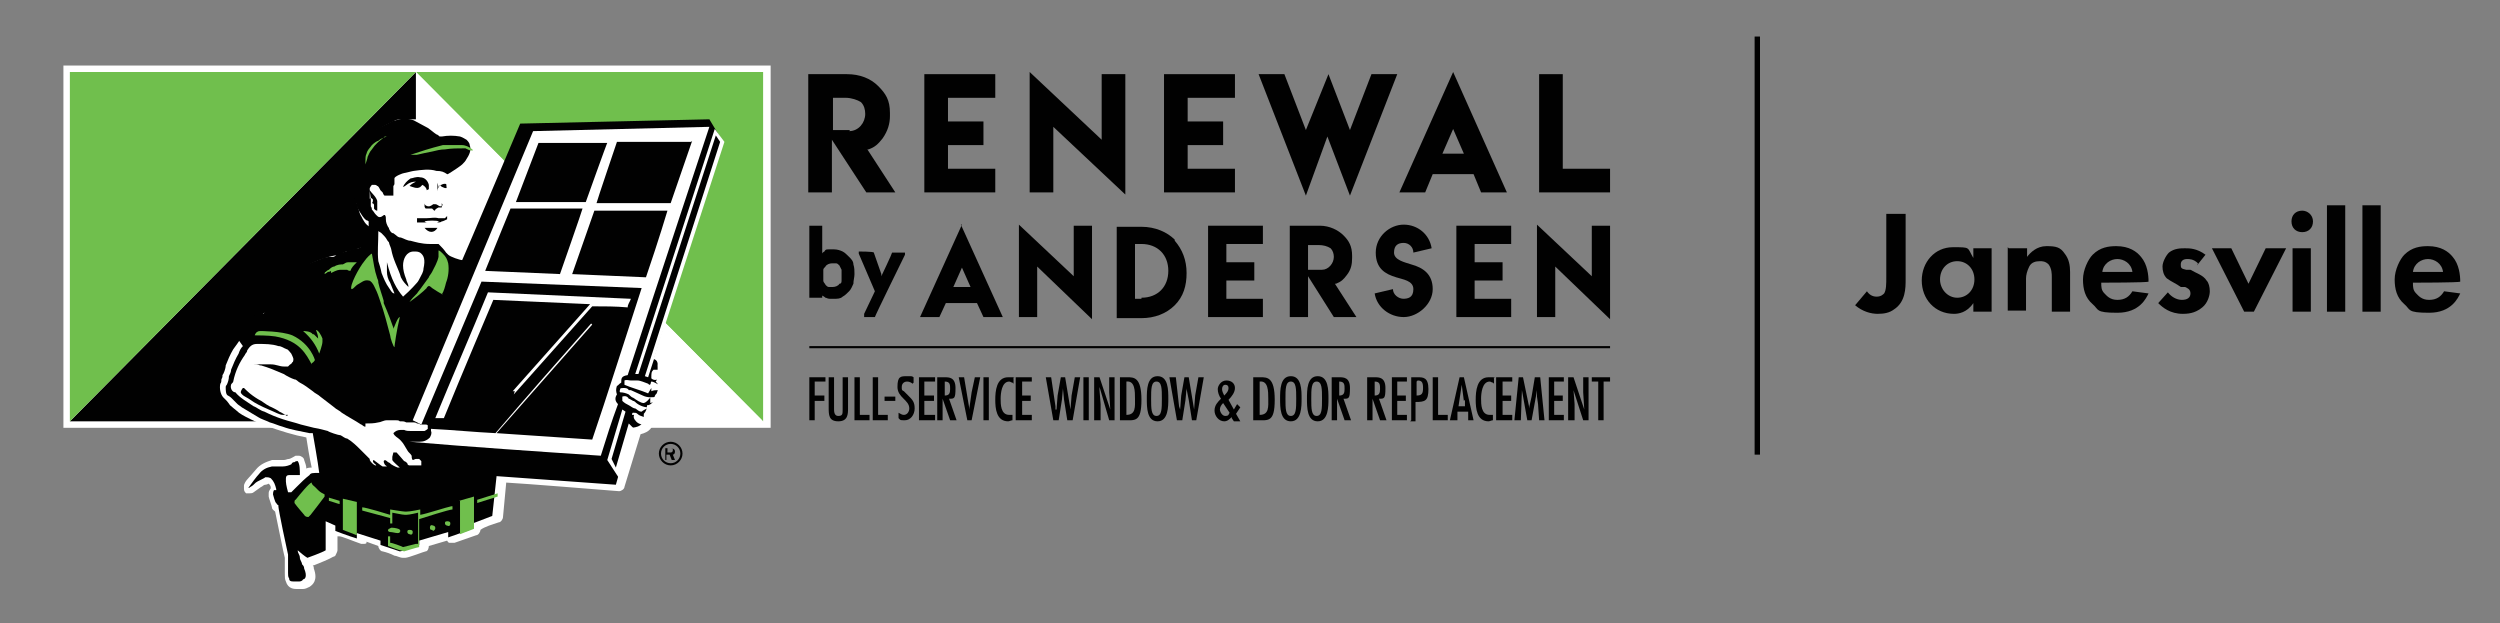
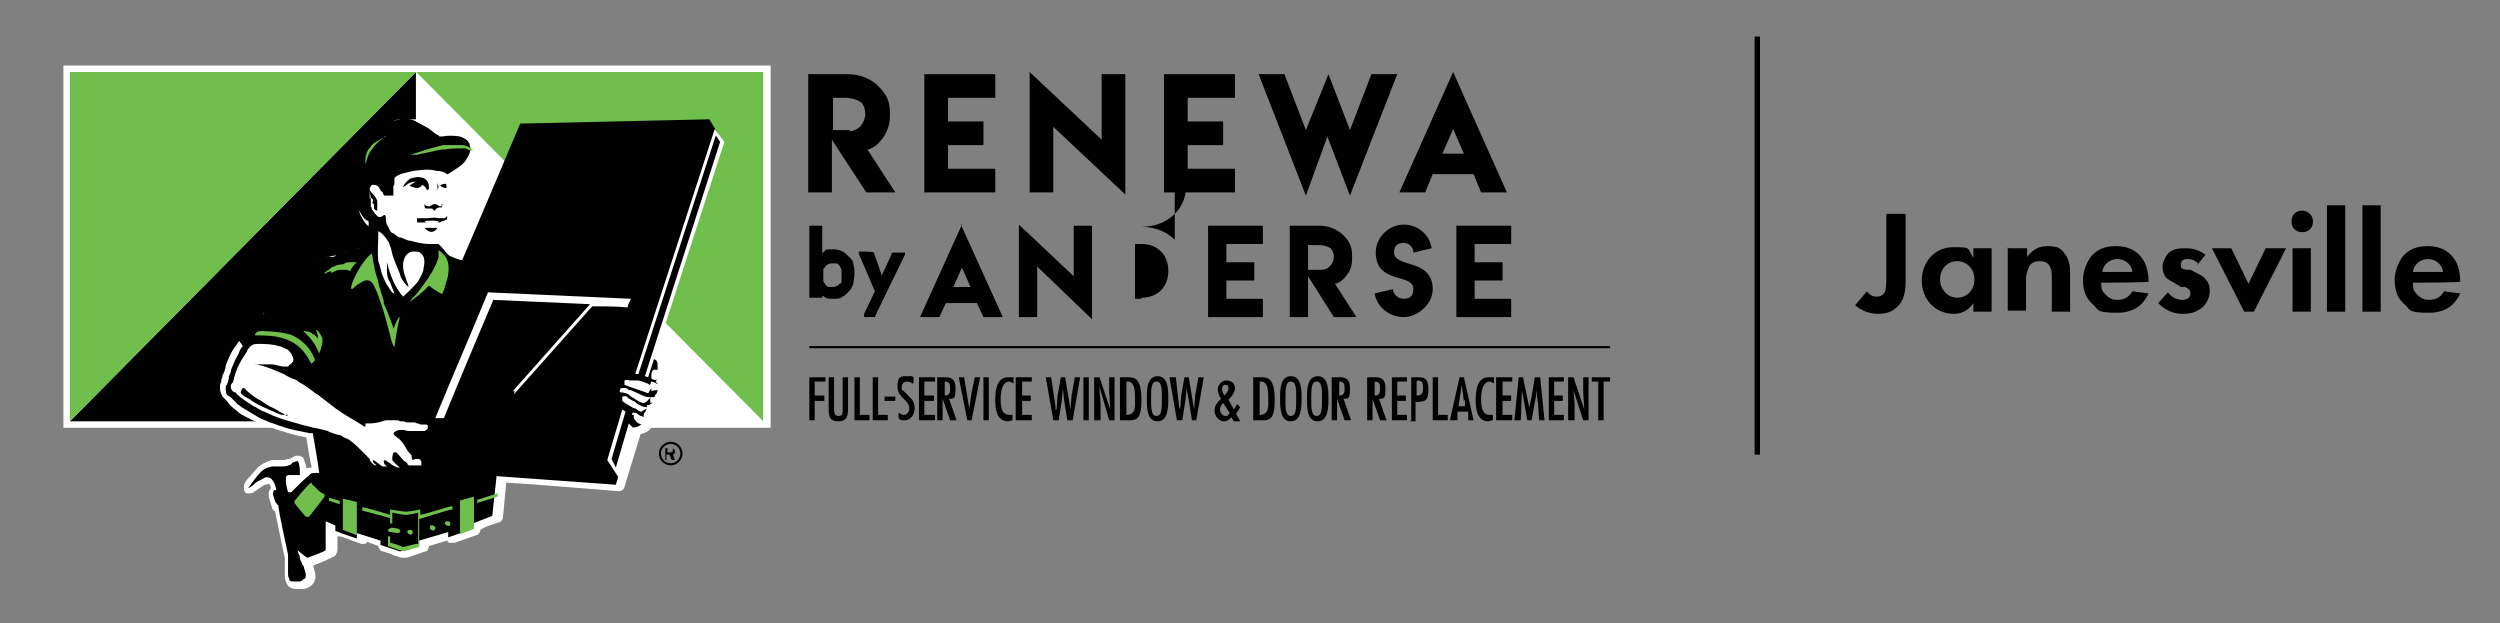
<svg xmlns="http://www.w3.org/2000/svg" id="Layer_1" viewBox="0 0 232.6 58">
  <rect x="0" y="0" width="232.6" height="58" fill="#808080" stroke="none" />
  <defs>
    <style>      .st0, .st1 {        fill: #fff;      }      .st1, .st2, .st3 {        fill-rule: evenodd;      }      .st4, .st5 {        fill: none;      }      .st5 {        stroke: #010101;        stroke-miterlimit: 10;        stroke-width: .5px;      }      .st2, .st6 {        fill: #010101;      }      .st3, .st7 {        fill: #70bf4d;      }      .st8 {        clip-path: url(#clippath);      }    </style>
    <clipPath id="clippath">
      <rect class="st4" x="5.9" width="155" height="55.3" />
    </clipPath>
  </defs>
  <line class="st5" x1="163.5" y1="3.4" x2="163.5" y2="42.3" />
  <rect class="st6" x="75.3" y="32.2" width="74.5" height=".2" />
  <polygon class="st6" points="86 6.9 86 17.9 92.6 17.9 92.6 15.7 88.2 15.7 88.2 13.5 91.5 13.5 91.5 11.3 88.2 11.3 88.2 9.1 92.6 9.1 92.6 6.9 86 6.9" />
  <polygon class="st6" points="95.8 6.7 95.8 17.9 98 17.9 98 11.8 104.7 18.1 104.7 6.9 102.5 6.9 102.5 13 95.8 6.7" />
  <polygon class="st6" points="108.3 6.9 108.3 17.9 114.9 17.9 114.9 15.7 110.5 15.7 110.5 13.5 113.8 13.5 113.8 11.3 110.5 11.3 110.5 9.1 114.9 9.1 114.9 6.9 108.3 6.9" />
  <polygon class="st6" points="117.1 6.9 121.5 18.2 123.5 12.7 125.6 18.2 130 6.9 127.6 6.9 125.6 12.1 123.6 6.9 121.5 12.1 119.5 6.9 117.1 6.9" />
  <path class="st6" d="M135.2,6.7l-5,11.2h2.4l.7-1.7h3.8l.7,1.7h2.4l-5-11.2ZM134.2,14.3l1-2.3,1,2.3h-2Z" />
  <g class="st8">
    <path class="st6" d="M80.8,13.9c.6-.2.9-.5,1.3-1,.5-.7.7-1.4.7-2.1v-.3c0-1.2-.4-1.8-1.1-2.5-.7-.7-1.7-1.1-2.9-1.1h-3.6v11h2.2v-4.9l3.2,4.9h2.7l-2.6-4ZM79.1,12.1h-.7s-.9,0-.9,0v-3h1.2c.5,0,1.1.2,1.4.4.3.3.4.7.4,1.1,0,.8-.6,1.6-1.5,1.6" />
-     <polygon class="st6" points="143.2 6.9 143.2 17.9 149.8 17.9 149.8 15.7 145.4 15.7 145.4 6.9 143.2 6.9" />
    <path class="st6" d="M81.4,29.5h0c0-.1,2.8-5.8,2.8-5.8v-.2c.1,0-1.2,0-1.2,0h0c0,.1-1,2.2-1,2.2h0s0,0,0,0h0c0,.1,0,0,0,0,0,0,0-.1,0-.2h0s-.7-2-.7-2h0c0-.1-1.4-.1-1.4-.1v.2c0,0,1.5,3.5,1.5,3.5l-1,2.1v.3c-.1,0,1.1,0,1.1,0Z" />
    <path class="st6" d="M76.6,25.1c0-.1.1-.2.2-.3.1-.2.4-.3.6-.3s.3,0,.4,0c.1,0,.2.1.3.2,0,0,.1.2.2.4,0,.1,0,.3,0,.5s0,.4,0,.5c0,.1,0,.3-.2.3-.1.2-.4.3-.6.3s-.3,0-.4,0c-.1,0-.2-.1-.3-.2h0c0-.1-.2-.2-.2-.4,0-.1,0-.3,0-.5s0-.4,0-.5M76.5,21h-1.2v6.7h1.2v-.2c0,0,.2.1.3.2.1,0,.2.1.4.1.1,0,.3,0,.4,0,.3,0,.6,0,.8-.2.2-.1.4-.3.6-.5.2-.2.3-.5.4-.7,0-.3.1-.6.1-.9s0-.6-.1-.9c0-.3-.2-.5-.4-.7-.2-.2-.4-.4-.6-.5h0c-.2-.1-.5-.2-.8-.2s-.3,0-.5,0c-.2,0-.3,0-.4.2,0,0-.2.1-.2.2v-2.7Z" />
-     <path class="st6" d="M109.3,22.3c-.7-.7-1.8-1.2-3.1-1.2h0s-2.3,0-2.3,0v8.5h2.3c1.2,0,2.3-.4,3.1-1.2.8-.8,1.1-1.8,1.1-3s-.4-2.2-1.1-3M106.2,27.8h-.6v-5.1h.6c1.5,0,2.5,1,2.5,2.5s-1,2.5-2.5,2.5" />
+     <path class="st6" d="M109.3,22.3c-.7-.7-1.8-1.2-3.1-1.2h0s-2.3,0-2.3,0h2.3c1.2,0,2.3-.4,3.1-1.2.8-.8,1.1-1.8,1.1-3s-.4-2.2-1.1-3M106.2,27.8h-.6v-5.1h.6c1.5,0,2.5,1,2.5,2.5s-1,2.5-2.5,2.5" />
    <polygon class="st6" points="112.4 21 112.4 29.5 117.5 29.5 117.5 27.8 114.1 27.8 114.1 26.1 116.7 26.1 116.7 24.4 114.1 24.4 114.1 22.7 117.5 22.7 117.5 21 112.4 21" />
    <path class="st6" d="M130.6,27.8c-.5,0-1-.4-1-.9l-1.7.4c.2,1.3,1.4,2.2,2.7,2.2s2.7-1.2,2.7-2.6-.9-2-2-2.3c-.6-.2-1.6-.4-1.6-1.1s.4-.9.9-.9.9.4.9.9l1.7-.4c-.2-1.3-1.3-2.2-2.6-2.2s-2.6,1.1-2.6,2.6.9,2,1.9,2.3c.6.2,1.6.3,1.6,1.1s-.5.9-1,.9h0Z" />
    <polygon class="st6" points="135.5 21 135.5 29.5 140.6 29.5 140.6 27.8 137.2 27.8 137.2 26.1 139.8 26.1 139.8 24.4 137.2 24.4 137.2 22.7 140.6 22.7 140.6 21 135.5 21" />
-     <polygon class="st6" points="143 20.9 143 29.5 144.7 29.5 144.7 24.8 149.8 29.7 149.8 21 148.1 21 148.1 25.7 143 20.9" />
    <path class="st6" d="M89.5,20.9l-3.9,8.6h1.8l.6-1.3h2.9l.6,1.3h1.8l-3.9-8.6ZM88.7,26.7l.8-1.8.8,1.8h-1.6Z" />
    <path class="st6" d="M124.3,26.4c.5-.2.7-.4,1-.8.4-.5.5-1,.5-1.6v-.2c0-.9-.3-1.4-.8-1.9-.5-.5-1.3-.9-2.2-.9h-2.8v8.5s1.7,0,1.7,0v-3.8l2.4,3.8h2.1l-2-3.1ZM123,25.1h-.6s-.7,0-.7,0v-2.3h1c.4,0,.8.1,1.1.3.2.2.3.5.3.8,0,.6-.5,1.2-1.1,1.2" />
    <polygon class="st6" points="94.8 20.9 94.8 29.5 96.5 29.5 96.5 24.8 101.6 29.7 101.6 21 99.9 21 99.9 25.7 94.8 20.9" />
    <rect class="st0" x="5.9" y="6.1" width="65.8" height="33.7" />
    <polygon class="st6" points="38.7 39.2 38.7 6.7 6.5 39.2 38.7 39.2" />
    <polygon class="st7" points="6.5 6.7 6.5 39.2 38.7 6.7 6.5 6.7" />
    <polygon class="st7" points="71 39.2 71 6.7 38.7 6.7 71 39.2" />
    <path class="st0" d="M71,39.2L38.7,6.7v4.4c0,0-.2,0-.2,0-.5,0-1,0-1.3,0-.2,0-.5.1-.8.3-.6.3-1.1.5-1.7.9-.3.2-.8.7-.8.7-.2.2-.4.4-.5.6-.4.5-.4,1.4-.5,2.2,0,.2,0,.4,0,.6,0,.1,0,.7,0,.8,0,.1.1.3.1.3,0,0,0,.1,0,.1,0,.7.2,1.4.4,2,0,0,.1.4.2.5.2.4.4.8.8,1,0,0,0,0,0,0,0,0,0,1.2,0,1.3,0,.2-.4.5-.7.6,0,0-1.2.4-1.4.4-.2,0-.5.2-.7.3,0,0-.7.1-1,.2-1,.3-1.8.6-2.3,1.1-.4.3-.8.7-1.1,1.2-.1.2-.3.5-.5.8-.2.4-.5.9-.6,1-.2.1-.3.3-.5.4,0,0-.6.5-.7.6,0,0-.2.1-.2.1,0,0-.2,0-.2.1-.8.3-1.4.8-1.8,1.5,0,.2-.2.4-.3.6,0,.1,0,.2,0,.2h0c-.2.3-.4.6-.7,1-.3.5-.5,1-.7,1.5,0,.3-.2.8-.3.9,0,.2,0,.2-.1.4,0,.1,0,.3-.1.4-.1.4,0,1,.3,1.3.1.1.3.3.3.3.1.1.3.4.3.4.1.1.6.5.6.5.3.3.7.5,1.3.8,0,0,.8.4,1.4.6,1.4.5,2.7.9,3.8,1.1.1.7.3,1.9.5,2.8-.4,0-.5.1-.5.1,0-.3-.1-.5-.2-.8,0-.2-.3-.4-.5-.4-.2,0-.3,0-.3,0,0,0-.5.3-.6.3-.2,0-.3.1-.5.1,0,0-.9,0-1.1,0-.6.2-1.1.4-1.5.9,0,0-.6.7-.7.8-.2.2-.4.5-.4.7,0,.1,0,.3,0,.3,0,.2.1.3.2.4,0,0,.2,0,.3,0,.1,0,.3,0,.4-.1,0,0,.7-.5.7-.5.1,0,.2-.2.4-.2.1,0,.3-.1.3-.1.1.1.2.2.2.4,0,.1-.2.2-.2.5,0,.1,0,.2,0,.3,0,.1.3.9.3,1,0,.2.2.3.3.4.2.9.8,4,.9,4.3,0,.1,0,.5,0,.6,0,0,0,.2,0,.2,0,0,0,.5,0,.7,0,.3,0,.5.1.7.2.7.8.7,1,.7.1,0,.3,0,.6,0,.2,0,.4-.1.6-.2.3-.2.8-.6.4-1.7,0-.1,0-.2-.1-.3,0,0,0,0,0,0,0,0,.1,0,.1,0,.5-.2,1.5-.6,1.8-.8,0,0,.1,0,.2-.1.1-.2.2-.4.2-.5,0-.2,0-.5,0-.7,0-.2,0-.6,0-.6,0,0,.2,0,.2,0,.2,0,1.4.5,2,.7,0,0,0,0,.1,0,0,0,.1,0,.2,0,0,0,.2,0,.2-.1s0,0,0-.1l1.1.4h0c0,.2.2.5.4.5.4.1.7.2,1.1.4.2,0,.5.2.8.2,0,0,.1,0,.2,0s0,0,0,0c.3,0,1.8-.6,1.9-.6.2,0,.3-.3.3-.5l1.7-.5c0,0,.1.2.2.2,0,0,.2,0,.3,0s.1,0,.2,0l2-.7c.2,0,.4-.3.4-.5h0c.4-.3,1.1-.5,1.7-.7.2,0,.4-.3.4-.5l.3-3.2c1.8.1,8,.6,10.5.8,0,0,0,0,0,0,.2,0,.5-.2.5-.4l1.5-4.9c.8-.2,1.2-.6,1.2-1.4h0s9.9,0,9.9,0Z" />
    <path class="st2" d="M22.6,32.2c-.2.2-.3.4-.4.7-.3.5-.5,1-.7,1.5,0,.2-.1.4-.2.6,0,.3-.1.6-.2.8,0,0-.1.1-.1.2,0,.3,0,.7.2.8,0,0,.2.1.3.2.2.2.4.4.6.6.1.1.3.2.4.3.5.3,1,.6,1.5.9.3.2.7.3,1.1.5.4.1.8.3,1.2.4.8.3,1.6.4,2.5.6.1,0,.2,0,.3,0,0,0,.5,2.8.6,3.7-.6,0-.8,0-.9.2-.4.3-.8.7-1.2,1.1-.2.2-.5.5-.5.5-.1,0-.2,0-.3,0,0,0-.2-.7-.2-1,0,0,0-.2,0-.3,0-.2.1-.3.3-.3.1,0,.2,0,.3,0,.1,0,.3,0,.4,0,0,0,.2,0,.3,0,0-.5,0-1-.2-1.3,0,0,0,0,0,0-.1,0-.2,0-.3.1-.1,0-.2,0-.3.2-.2.1-.5.2-.8.2-.1,0-.3,0-.4,0-.2,0-.4,0-.6,0-.5.1-.9.3-1.2.7-.2.2-.8,1-1,1.3,0,0,0,0,0,0,0,0,0,0,0,0,0,0,.1,0,.2-.1.2-.1.3-.2.5-.4.1-.1.8-.4.9-.5.2,0,.3,0,.5.1.3.3.4.6.5,1,0,0,0,0,0,.1,0,0-.1,0-.2,0,0,0-.1.1-.1.4,0,0,.2.8.3.8,0,0,.1.2.2.2,0,0,0,0,0,0,0,0,0,0,0,.1,0,.3.8,4.1.9,4.5,0,.2,0,.3,0,.5,0,.2,0,.4,0,.6,0,.2,0,.4,0,.6,0,.2,0,.4.1.5,0,.3.2.3.5.3.1,0,.2,0,.4,0,.1,0,.3,0,.4-.2.2,0,.4-.3.1-1,0-.2-.1-.3-.2-.4,0-.2-.2-.4-.2-.6,0-.3-.2-.4-.2-.7,0,0,0,0,0,0,.1.1.7.6.9.7,0,0,0,0,0,0,0,0,1.4-.5,1.7-.7,0,0,0-.1,0-.2,0-.2,0-.4,0-.6,0-.5,0-.7,0-1.2,0-.1,0-.3,0-.7,0,0,.9.4.9.4v.5h0s1.3.5,2,.7c0,0,0,0,0,0,0,0,0,0,0,0v-.5s2.2.7,2.2.7c0,.2,0,.2,0,.4.6.2,1.2.4,1.8.6.2,0,1.7-.5,1.8-.6v-.4s0,0,0,0l2.7-.8v.5s2-.7,2-.7v-.5s1.1-.4,2.1-.8l.4-3.7s11.1.8,11.1.8l1.5-5.3c.9-.1,1.1-.4,1.1-1.3.2-.2.3-.5.3-.8,0,0,0,0,.1,0,.4-.1.5-.4.6-.7,0-.1,0-.2.2-.4.1-.3.2-.5.1-.8,0-.1-.1-.2-.2-.3.2-.2.1-.4.2-.7,0-.2,0-.4,0-.6,0-.4,0-.7-.4-.8,0,0,0,0,0,0l6.4-20.3-1.2-2-17.6.4s-5.2,12.3-5.4,12.7c-.2,0-1.1-.3-1.3-.5,0,0-.1-.1-.2-.2-.2-.3-.4-.5-.6-.7,0,0-.2-.2-.3-.3,0,0,.2-.2.3-.3,0,0,.1-.2.2-.3.2-.4.1-.5.1-1,0-.1.4-1.3.4-2.1,0-.2,0-.5,0-.7,0-.3-.1-1-.1-1.2s0-.4,0-.6c.7-.4,1.4-.9,1.5-1,.2-.2.3-.3.4-.5.2-.3.5-.8.3-1.3,0-.2-.2-.4-.3-.5-.2-.1-.3-.2-.6-.3-.6-.1-1.1-.1-1.7,0,0,0-.2,0-.2,0,0,0-.2-.2-.3-.2-.3-.2-.5-.4-.8-.6-.4-.2-.9-.5-1.3-.7-.5-.2-1.2-.2-1.7,0-.3,0-.5.2-.7.3-.7.3-1.2.5-1.7.9,0,0-.1,0-.2.1-.2.1-.3.3-.5.4-.2.2-.3.4-.5.6-.3.5-.4,1.3-.5,2,0,.3,0,.5,0,.9,0,.1,0,.3,0,.4,0,.1.1.1.1.2,0,0,0,.2,0,.3,0,.7.2,1.3.4,1.8,0,.2.1.3.2.5.2.3.4.7.7.9,0,0,.1,0,.2.1,0,0,0,.3,0,.4,0,.1,0,.3,0,.4,0,.3,0,.6,0,.8,0,.3-.3.5-.6.7-.1,0-.2.2-.4.2-.1,0-.3,0-.5.1-.3.1-.7.2-1,.3-.2,0-.5.2-.6.3,0,0-.1.1-.2.1-.3,0-.6,0-.9.1-.8.3-1.6.6-2.1,1-.4.3-.7.7-1,1.1-.3.4-.9,1.8-1.1,1.9-.2.1-.3.3-.5.4-.2.2-.5.4-.7.6,0,0-.2.2-.2.2,0,0-.1,0-.2,0,0,0-.1,0-.2,0-.8.2-1.2.7-1.6,1.3,0,.2-.2.3-.2.5,0,.1,0,.2,0,.3,0,0-.1.2-.2.2" />
    <path class="st7" d="M30.2,46.2s-1.2,1.6-1.3,1.7c0,0-.1.1-.2.2-.1,0-.3,0-.4-.2,0,0-.7-.8-.9-1.1,0,0,0,0,0-.1,0,0,0-.2.1-.2.4-.5,1.3-1.6,1.5-1.6,0,0,0,0,0,0,0,.2.2.3.3.4,0,0,.2.2.3.3.2.2.4.3.6.4,0,0,0,0,0,0" />
    <path class="st7" d="M38.9,50.6c0-1.1,0-1.8,0-2.9,0,0-.8.2-1.1.2,0,0,0,0-.1,0-.3,0-1.1-.2-1.2-.2,0,0,0,1,0,1h-.2s0-.5,0-.5c-.4-.1-2.2-.6-2.6-.7,0,0,0-.2,0-.3.3,0,2.3.6,2.6.7,0-.4,0-.5,0-.5,0,0,1.2.2,1.4.2,0,0,0,0,.1,0,.4,0,1.3-.2,1.3-.2,0,0,0,0,0,.5,0,0,0,0,0,0,.6-.1,2.4-.7,2.9-.8,0,0,0,0,.1,0,0,0,0,.2,0,.3-.3,0-2.8.8-3.1.9,0,.3,0,2.2,0,2.6-.1,0-1.4.4-1.4.4-.5-.1-1.5-.5-1.5-.5,0,0,0-.9,0-.9,0,0,.2,0,.2,0,0,0,0,.5,0,.6.2,0,1,.3,1.2.4l1.2-.3Z" />
    <path class="st7" d="M31.9,46.4s0,0,0,0c.4.1.9.2,1.3.3,0,0,0,0,0,0,0,.4,0,3,0,3,0,0,0,0,0,.1,0,0-1.3-.5-1.3-.5,0,0,0,0,0,0,0-.9,0-1.6,0-2.9,0,0,0,0,0,0" />
    <path class="st7" d="M42.7,46.6c.4-.1,1-.3,1.4-.4,0,0,0,3,0,3,0,0-1.3.5-1.3.5,0-.1,0-3,0-3.1" />
    <path class="st7" d="M31.6,46.9c-.1,0-.9-.3-1-.3,0,0,0-.2,0-.3l1,.3v.3Z" />
    <path class="st7" d="M36.4,49.1s0,0,.1,0c.2,0,.7.1.7.2,0,0,.1.1,0,.2,0,0,0,.1-.2.1s-.5-.1-.7-.1c0,0-.1,0-.2-.1,0,0,0-.2.1-.2" />
    <path class="st7" d="M46.3,45.9v.3s-1.9.6-1.9.6c0,0,0-.2,0-.3l1.9-.6Z" />
    <path class="st7" d="M40.2,49.3c-.1,0-.2,0-.2-.2,0-.2.1-.3.3-.2.1,0,.2.1.2.2,0,.1,0,.2-.2.3" />
    <path class="st7" d="M41.9,48.7c0,.2-.1.3-.3.2-.1,0-.2-.1-.2-.2,0-.1,0-.2.2-.2.1,0,.3,0,.3.2" />
    <path class="st7" d="M38.4,49.5c0,.2-.1.3-.3.2-.1,0-.2-.1-.2-.2,0-.1,0-.2.2-.2.1,0,.3,0,.3.2" />
    <path class="st3" d="M35.8,12.7s0,0,0,0c-.2.2-.5.4-.7.6-.2.2-.3.3-.5.6-.2.2-.3.5-.4.7,0,.1-.1.4-.2.7,0,.1,0,.5,0,.5,0-.2,0-.6,0-.8,0-.3,0-.5.1-.7.1-.4.3-.5.5-.8.2-.2.5-.4.6-.4.2-.2.5-.3.8-.4" />
    <path class="st3" d="M44,14s-.2,0-.2,0c-.1,0-.3-.1-.5-.2-.7,0-1.3,0-1.9.1-.4,0-.8.1-1.2.2-.5.1-1,.2-1.4.3-.2,0-.4,0-.6,0,.9-.3,1.8-.6,3-.9.2,0,.4,0,.6,0,.3,0,.7,0,1,0,.1,0,.2,0,.2,0,.3,0,.7.2.8.3,0,0,.2.1.2.2" />
    <path class="st7" d="M29,33.9c-.5-.9-1.1-2.2-3.4-2.6-.6-.1-1.8-.1-1.9-.1.1-.3.3-.4.5-.4,0,0,2,0,3,.4,1.7.8,2.1,2.3,2.1,2.3,0,0-.1.2-.3.3" />
    <path class="st7" d="M30.8,25.4c.6-.3.7-.3,1-.3.2,0,.3,0,.5,0,0,0,.1.1.3.1.1-.3.3-.5.6-.8,0,0-.2,0-.3,0-.2,0-.3,0-.5,0-.2,0-.3.1-.5.2-.2,0-.5,0-.8.2-.2,0-.4.2-.5.3-.1,0-.3.2-.3.2-.1,0-.1.2-.1.2s.2-.1.3-.2c.2,0,.3-.1.3-.1" />
    <path class="st7" d="M29.2,31.1c.1.1.2.2.4.4,0-.3-.1-.5-.2-.8.2,0,.5.5.6.8,0,0,0,.2,0,.3,0,.3-.3,1.1-.3,1.1-.3-.8-.8-1.5-1.5-2.1.1,0,.7,0,.9.3" />
    <path class="st3" d="M41.2,27.4c-.4-.2-.7-.4-1-.6,0,0-.2-.2-.3-.2,0,0-.2.1-.2.2-.4.4-.9.8-1.6,1.3.2-.3.4-.5.7-.8,0,0,.2-.3.3-.4.3-.4.5-.7.8-1.1,0-.1.2-.3.3-.5.2-.4.5-.9.6-1.4,0-.1,0-.1,0-.2,0-.1,0-.3,0-.4,0,0,0,0,0,0,.1,0,.3.2.4.3.3.3.4.5.5.9.1.6,0,1.3-.2,1.8-.1.4-.2.8-.4,1.1" />
    <path class="st3" d="M36.6,30.5c-.1-.3-.5-1.4-.9-2.3,0,0,0-.1,0-.2-.1-.4-.4-1.2-.5-1.7,0-.1,0-.2-.1-.4-.3-.9-.3-1.3-.5-2.3-.1,0-.5.4-.7.7-.5.6-1.4,2.3-1.2,2.6,0,0,.1,0,.2-.1.2-.2.3-.3.5-.4.2-.1.5-.4.9-.3.2,0,.4.3.5.5.2.4.3.6.5,1.2.5,1.4.7,2.3,1,3.4,0,.2.3,1.1.4,1.1,0-.1.2-1.6.5-2.8-.2,0-.5.9-.6,1.1" />
-     <path class="st0" d="M57.4,36.7c-.1-.3-.1-.5,0-.8.1,0,.2-.2.4-.3,0-.4,0-.6.6-.7,2.5-7.7,7.6-23.1,7.6-23.1l-16.4.4-11.2,26.9.8.4,5.6-13.3,14.9.6c-1.5,4.6-3.3,10.3-4.6,14.1-3-.2-5.9-.4-8.9-.6,3-3.4,5.9-6.7,8.9-10.1,0,0,0,0-.1-.1-3,3.4-6,6.8-8.9,10.2-2-.1-4-.3-6-.4,0,0,0,.1,0,.2.1.2,0,.4-.1.6-.3.3-.6.4-1,.4-.3,0-.6,0-.9,0,0,0,0,0,0,0,5.9.5,11.8.9,17.8,1.3.5-1.6,1-3.2,1.6-4.8-.3-.3-.3-.6-.1-.9M64.4,13.1l-2,5.8h-6.9c0-.1,1.9-5.7,1.9-5.7h6.9ZM50.1,13.3h6.4c0-.1-2,5.5-2,5.5h-6.5c0,0,2.1-5.5,2.1-5.5ZM45.1,25.3c.8-2,2.4-5.9,2.4-5.9h6.7c0,.1-2.1,6.1-2.1,6.1,0,0-4.6-.2-7-.3M53.2,25.6l2.1-6h6.8c0,0-.8,2.7-2,6.2l-6.9-.3Z" />
    <path class="st0" d="M47.8,36.7c2.4-2.7,4.8-5.4,7.3-8.2,1.1,0,2.2,0,3.3.1,0-.3.2-.5.3-.8-4.4-.2-8.9-.4-13.3-.6-1.6,3.9-3.3,7.8-4.9,11.7.3,0,.6,0,.8,0,1.5-3.7,4.6-11,4.6-11l9,.4s-4.8,5.4-7.2,8.1c0,0,0,0,.2,0" />
    <polygon class="st0" points="66.5 12 59.1 34.8 59.4 34.8 66.6 12.6 67 13.2 60 35 60.3 35.1 67.4 13.2 66.5 12" />
    <polygon class="st0" points="57.3 43.5 56.9 42.7 58.2 38.3 57.9 38.1 56.5 42.8 57.6 44.5 58.9 39.8 58.5 39.4 57.3 43.5" />
    <path class="st0" d="M60.6,36.1c-.1.2-.2.3-.3.5-.7-.3-1.5-.5-2.2-.8,0-.1,0-.3,0-.4.2-.1.4,0,.6,0,.2,0,.4,0,.6,0,.3,0,.7.2,1,.3,0,0,0,0,.1.1.2,0,.1-.2.2-.3.2,0,.5.2.7.3.2.2.1.4-.1.5-.2,0-.4,0-.6.1v-.5s0,0,0,0" />
    <path class="st0" d="M60.5,37.5c0-.1,0-.3,0-.5-.2.2-.3.4-.6.5-.3,0-.7-.3-1-.5-.1,0-.3-.2-.4-.3-.2-.1-.5-.2-.8-.2-.1-.1,0-.2,0-.3,0-.1.2-.1.3-.1.2,0,.4,0,.5.2,0,0,.1,0,.2,0,.4.2.7.3,1.1.5.4.2.9.2,1.3.1,0,0,0,0,0,0,0,0,0,0,0,0,0,.3-.3.6-.7.6" />
    <path class="st0" d="M60.4,37.9q0,.2-.1.5s0,0,0,0c0,0,0,0-.1,0,0-.1,0-.2,0-.4-.2.1-.4.2-.5.3-.3,0-.4-.2-.6-.3-.2,0-.4-.2-.6-.3-.2-.1-.4-.2-.6-.4,0-.1,0-.2,0-.4.3-.1.5,0,.6.2.1,0,.2.1.4.2,0,0,.1,0,.2.1.3.3.8.5,1.2.5,0,0,0,0,.1,0" />
    <path class="st0" d="M59.9,39.5c-.3,0-.6-.1-.8-.4-.1-.1-.2-.3-.1-.5,0,0-.1,0-.2,0,0,0,0-.2.1-.2.2,0,.3,0,.4.1.2.2.4.2.6.3.2,0,.3.1.4.3,0,.2,0,.3-.2.4" />
    <path class="st0" d="M61.2,34.3c0,0,0-.1,0-.2,0,0,0-.1,0-.2.3,0,.4.3.3.5,0,.3,0,.5-.2.8-.2.2-.5.2-.7,0,0-.5,0-.6.2-.8.1,0,.2,0,.4,0" />
    <path class="st1" d="M36.5,42.5c0,.1,0,.2,0,.3.1.2.6.6.7.7,0,0-.2,0-.2,0,0,0-.3-.1-.6-.3,0,0-.2-.2-.3-.2-.1-.1-.3-.3-.4-.1,0,0,0,.2.1.3,0,.1,0,0,.2.2,0,0-.1,0-.2,0,0,0-.1,0-.2,0-.2-.1-.4-.3-.7-.5,0,0-.2-.2-.2,0,0,.2.3.3.3.4,0,0,0,0-.1,0-.2-.1-.4-.3-.5-.5,0,0,0,0,0-.1-.1-.1-.5-.5-.8-.8-.4-.4-.8-.8-1.3-1.1-.2,0-.4-.2-.6-.3-.2,0-1.1-.3-1.2-.4-.4-.1-.7-.2-1.3-.3-.4-.1-.8-.2-1.2-.3-.6-.2-1.1-.3-1.7-.5-.6-.2-1.1-.4-1.7-.7-.4-.1-.7-.4-1-.5-.6-.4-1.3-.8-1.7-1.3-.3,0-.5-.4-.4-.7,0-.1.2-.2.2-.3.2-1,.6-1.8,1.1-2.5,0-.1.2-.2.2-.4.2-.3.4-.6.9-.6.8,0,1.4,0,2,.2.3,0,.5.2.8.3.1,0,.3.3.4.4,0,0,.2.4.2.5,0,0,0,.3-.1.3,0,0-.1.2-.2.2,0,0-.2.2-.2.2,0,0-.3,0-.4,0-.4,0-.7-.2-1.2-.2-.4,0-.8,0-1.1,0-.2,0-.3,0-.5,0,.2,0,.4,0,.6.1,0,0,0,0,.1,0,.7.2,1.4.5,2.1.8.3.2.7.4,1,.5.2,0,.3.2.5.3.4.2.8.5,1.2.8.2.2.5.3.7.5.4.3.9.7,1.3,1,.2.2.5.3.7.5.6.4,1.2.7,1.8,1.1.1,0,.2.2.4.2,0,0,0-.2,0-.3.4,0,.8,0,1.2-.1.2,0,.5-.2.8-.2.3,0,.5,0,.8,0,.2,0,.3,0,.4.1,0,0,.1,0,.2,0,.1,0,.2,0,.4.1,0,0,.2,0,.2,0,.2,0,.3,0,.5,0,0,0,.2,0,.3.1.1,0,.2,0,.3.1.1,0,.4,0,.5,0,0,0,.2,0,.2.1,0,.1,0,.2,0,.3,0,0-.1.1-.3.2-.2,0-.5,0-.8,0,0,0-.4,0-.5,0-.2,0-.4,0-.6-.1-.1,0-.2,0-.3,0-.3,0-.5.1-.7.3.1.3.4.4.6.6,0,0,.3.3.4.5.1.2.2.3.3.5.1.2.3.3.4.5,0,.1,0,.3.1.4.1,0,.2-.1.3-.1,0,0,.2,0,.2,0,0,0,.1,0,.1,0,0,0,.1.1.2.2,0,.1,0,.3,0,.4-.2,0-.4,0-.7,0,0,0-.3,0-.4,0,0,0-.2,0-.2-.2,0,0-.2-.2-.3-.2-.1-.1-.5-.6-.7-.8h-.3Z" />
    <path class="st1" d="M40.7,17c0,.1,0,.2,0,.4,0,.2,0,.2,0,.4,0-.2.1-.5.3-.6,0,.2.2.2.4.3.2,0,.3,0,.4,0,0,.2.1.6.1.8,0,.4,0,.6,0,1.1,0,.2-.1.6-.2.9,0,0,0,.4-.1.5,0,.2-.1.3-.1.5,0,.3,0,.5,0,.7-.1.4-.3.6-.7.7-.2,0-.5,0-.8,0-.8,0-1.4-.2-1.8-.3-.3,0-.6-.2-.9-.3-.3,0-.4-.2-.7-.4-.2,0-.3-.2-.4-.4,0,0,0-.1-.1-.2-.1-.2-.2-.4-.2-.7,0-.2,0-.3-.1-.4-.2,0-.2.2-.5.2-.1,0-.2-.1-.3-.2-.2-.2-.2-.3-.4-.5,0,0,0-.2-.1-.3,0,0,0-.2,0-.3,0,0,0-.2,0-.3,0-.3-.1-.7-.1-.9,0,0,0-.2,0-.2,0,0,.1-.2.2-.3,0,0,.2,0,.3,0,0,0,.1,0,.2.1.1,0,.2.2.3.4,0,0,.1.1.2.2,0,0,.1.3.2.3,0,0,.1,0,.2,0,0,0,.2,0,.3,0,.1,0,.3,0,.3,0,0,0,0-.2,0-.3,0-.2,0-.4,0-.6,0,0,.1-.1.1-.2,0-.2,0-.4,0-.5,0-.2.8-.5.9-.5.1,0,.8-.2.9-.2.7-.1,1.5-.2,2.1,0,.5,0,.7.1,1,.3,0,0,.2.1.2.2,0,.1,0,.2,0,.3,0,0,0,.3,0,.4s-.4,0-.4,0c-.3,0-.5.2-.6.3M35.1,18.7c-.1-.4-.5-.7-.7-1h0s0,0,0,0c0,0,0,0,0,0,0,.2,0,.4,0,.6,0,0,0,.1,0,.2,0,0,0,0,.1-.1,0,0,.2.1.2.2,0,.1,0,.2-.1.3,0,0,.2,0,.2.2,0,.1,0,.2,0,.3,0,0,.1.2.3.2,0-.3,0-.7,0-.9" />
    <path class="st1" d="M35.5,21.7s0,0,0,0c.2.2.4.4.5.6.1.2.2.2.2.3,0,.1.2.5.2.6.1.5.2.8.4,1.3.2.5.4.9.5,1.3.2.4.4.6.7.9,0-.1,0-.2-.1-.4,0,0-.1-.2-.1-.3-.2-.5-.3-.9-.3-1.3,0-.6.3-1.3,1-1.3.3,0,.5,0,.7.2.2.2.4.5.2,1.4,0,.3-.2.6-.3.8-.1.2-.2.4-.3.5,0,0-.6.7-1.3,1.3-.6-.7-1.1-1.6-1.5-3.2,0,0,0,.3,0,.4,0,.2,0,.3,0,.5,0,.3.1.7.3,1,.1.3.3.7.4,1,0,0,0,0,0,0-.2,0-.3-.2-.5-.5-.3-.4-.5-.9-.7-1.4-.1-.5-.2-.8-.3-1.1-.1-.9,0-1.7,0-2.8" />
    <path class="st2" d="M39.7,17.7c0-.2-.2-.4-.4-.5,0,0-.1.1-.2.2,0,0,0,0,0,0s0,0,0,0c-.3.2-.7,0-1-.1.2-.2.4-.3.6-.4-.7,0-.9.4-1.2.5.1-.3.4-.6.7-.8.2,0,.5-.2.9-.1.4,0,.7.3.8.7,0,0,0,.1,0,.1,0,0,0,0,0,.1,0,0,0,.2,0,.2" />
    <path class="st2" d="M41.1,18.9c0,.1,0,.3,0,.4,0,0-.2,0-.3,0,0,0-.2.1-.3.2,0,0,0,.1-.1.1,0,0-.1-.1-.2-.2,0,0-.3,0-.4,0,0,0-.1,0-.2,0,0,0-.1-.1-.1-.2,0-.1,0-.3,0-.3,0,.2.2.3.4.3.1,0,.3-.1.4-.2,0,0,.1,0,.2,0,.2,0,.3.2.5.2,0,0,.1-.1.2-.1" />
    <path class="st6" d="M40.7,21.2c-.3.5-.8.5-1.2,0,.4,0,.8,0,1.2,0" />
    <path class="st6" d="M41.4,20.3c0,0-.2,0-.2,0-.1,0-.3,0-.4,0-.4-.1-.7,0-1.1,0-.2,0-.5,0-.7,0,0,0-.1,0-.2,0,0,.2,0,.3,0,.4.3,0,.5,0,.8,0,0,0,.2,0,.3,0,0,0,0,0,0,0,0,0,0,0-.1,0-.1,0-.2,0-.3-.1.3-.1,1.1-.1,1.4,0,0,0-.2,0-.2.1,0,0,0,0,0,0,.1,0,.3,0,.4-.1.1,0,.3-.1.5-.2,0,0,0-.1,0-.3" />
    <path class="st2" d="M26.8,38.6c-.2,0-.4,0-.5,0-.3,0-.8-.3-1.3-.5-.7-.3-1.3-.6-1.7-.9,0,0-.3-.2-.5-.3-.2-.1-.4-.3-.4-.4,0-.1.1-.3.2-.4,0,0,.1,0,.1,0,0,0,.5.5.8.7,0,0,.4.3.8.5.3.2.7.5,1,.6.2.1.6.3.7.4.2.1.4.2.7.4" />
    <polygon class="st6" points="76.8 35.1 76.8 35.5 75.8 35.5 75.8 36.8 76.7 36.8 76.7 37.3 75.8 37.3 75.8 39.1 75.3 39.1 75.3 35.1 76.8 35.1" />
    <path class="st6" d="M77.6,35.1v3c0,.5.2.6.4.6.4,0,.4-.2.4-.6v-3h.5v2.9c0,.5,0,1.2-.9,1.2s-.9-.6-.9-1.3v-2.8h.5Z" />
    <polygon class="st6" points="80 35.1 80 38.6 80.9 38.6 80.9 39.1 79.5 39.1 79.5 35.1 80 35.1" />
    <polygon class="st6" points="81.7 35.1 81.7 38.6 82.6 38.6 82.6 39.1 81.2 39.1 81.2 35.1 81.7 35.1" />
    <rect class="st6" x="82.3" y="36.9" width="1" height=".4" />
    <path class="st6" d="M84.9,35.7c-.1-.1-.3-.2-.5-.2-.3,0-.5.2-.5.5s0,.3.2.4l.4.4c.4.4.6.6.6,1.2s-.4,1.1-.9,1.1-.4,0-.6-.2v-.5c.2.1.3.2.5.2.3,0,.5-.3.5-.6,0-.8-1.1-1-1.1-2s.3-1,.9-1,.4,0,.6.1v.5Z" />
    <polygon class="st6" points="87 35.1 87 35.5 86 35.5 86 36.8 86.9 36.8 86.9 37.3 86 37.3 86 38.6 87 38.6 87 39.1 85.5 39.1 85.5 35.1 87 35.1" />
    <path class="st6" d="M87.3,35.1h.6c.4,0,1,0,1,1s-.1,1-.6,1l.7,2h-.6l-.7-2h0v2h-.5v-4ZM88.4,36.2c0-.4,0-.7-.5-.7h0v1.3c.4,0,.5-.2.5-.6" />
    <polygon class="st6" points="89.7 35.1 90.2 38.1 90.2 38.1 90.2 37.9 90.4 36.5 90.7 35.1 91.2 35.1 90.4 39.1 90 39.1 89.2 35.1 89.7 35.1" />
    <rect class="st6" x="91.5" y="35.1" width=".5" height="4" />
    <path class="st6" d="M94.2,35.6c-.1,0-.2-.1-.3-.1-.7,0-.8,1.1-.8,1.6s0,1.5.8,1.5.2,0,.3,0v.5c-.1,0-.3.1-.4.1-1.1,0-1.2-1.2-1.2-2s.1-2.1,1.2-2.1.3,0,.5.1v.5Z" />
    <polygon class="st6" points="96 35.1 96 35.5 95.1 35.5 95.1 36.8 95.9 36.8 95.9 37.3 95.1 37.3 95.1 38.6 96 38.6 96 39.1 94.5 39.1 94.5 35.1 96 35.1" />
    <polygon class="st6" points="97.8 35.1 98.2 37.8 98.2 38.1 98.3 38.1 98.4 36.8 98.7 35.1 99.1 35.1 99.6 38.1 99.6 38.1 99.7 36.8 100 35.1 100.5 35.1 99.8 39.1 99.3 39.1 99 37.2 98.9 36.2 98.9 36.1 98.9 36.1 98.8 37.2 98.5 39.1 98 39.1 97.3 35.1 97.8 35.1" />
    <rect class="st6" x="100.8" y="35.1" width=".5" height="4" />
    <polygon class="st6" points="102.3 36.3 102.4 37.6 102.4 39.1 101.8 39.1 101.8 35.1 102.3 35.1 103.3 38.1 103.3 38.1 103.2 36.5 103.2 35.1 103.7 35.1 103.7 39.1 103.2 39.1 102.3 36 102.3 36 102.3 36.3" />
    <path class="st6" d="M104.9,35.1c.6,0,1.3,0,1.3,2.1s-.6,1.9-1.6,1.9h-.4v-4h.6ZM104.8,35.5v3.1c.9,0,.8-.8.8-1.5s0-1.7-.8-1.6" />
    <path class="st6" d="M108.7,37.1c0,.7,0,2.1-1,2.1s-1-1.3-1-2.1,0-2.1,1-2.1,1,1.3,1,2.1M107.1,37.1c0,.9,0,1.6.5,1.6s.5-.7.5-1.6,0-1.6-.5-1.6-.5.7-.5,1.6" />
    <polygon class="st6" points="109.4 35.1 109.7 37.8 109.8 38.1 109.8 38.1 109.9 36.8 110.2 35.1 110.6 35.1 111.1 38.1 111.1 38.1 111.2 36.8 111.5 35.1 112 35.1 111.3 39.1 110.9 39.1 110.6 37.2 110.4 36.2 110.4 36.1 110.4 36.1 110.3 37.2 110 39.1 109.5 39.1 108.8 35.1 109.4 35.1" />
    <path class="st6" d="M114.6,38.8c-.2.2-.4.4-.7.4-.5,0-.9-.5-.9-1s.3-.8.6-1.1c-.2-.3-.3-.6-.3-.9s.3-.8.8-.8.8.3.8.7-.3.8-.6,1.1l.5.9.3-.5.3.3-.4.6.4.7h-.6l-.2-.3ZM113.8,37.5c-.2.2-.3.4-.3.6s.2.6.5.6.3-.1.4-.3l-.6-.9ZM114.3,36.1c0-.2-.1-.3-.3-.3s-.3.2-.3.4.1.4.2.6c.2-.2.4-.4.4-.7" />
    <path class="st6" d="M117.3,35.1c.6,0,1.3,0,1.3,2.1s-.6,1.9-1.6,1.9h-.4v-4h.6ZM117.2,35.5v3.1c.9,0,.8-.8.8-1.5s0-1.7-.8-1.6" />
    <path class="st6" d="M121.1,37.1c0,.7,0,2.1-1,2.1s-1-1.3-1-2.1,0-2.1,1-2.1,1,1.3,1,2.1M119.6,37.1c0,.9,0,1.6.5,1.6s.5-.7.5-1.6,0-1.6-.5-1.6-.5.7-.5,1.6" />
    <path class="st6" d="M123.6,37.1c0,.7,0,2.1-1,2.1s-1-1.3-1-2.1,0-2.1,1-2.1,1,1.3,1,2.1M122,37.1c0,.9,0,1.6.5,1.6s.5-.7.5-1.6,0-1.6-.5-1.6-.5.7-.5,1.6" />
    <path class="st6" d="M124,35.1h.6c.4,0,1,0,1,1s-.1,1-.6,1l.7,2h-.6l-.7-2h0v2h-.5v-4ZM125.1,36.2c0-.4,0-.7-.5-.7h0v1.3c.4,0,.5-.2.5-.6" />
    <path class="st6" d="M127.3,35.1h.6c.4,0,1,0,1,1s-.1,1-.6,1l.7,2h-.6l-.7-2h0v2h-.5v-4ZM128.4,36.2c0-.4,0-.7-.5-.7h0v1.3c.4,0,.5-.2.5-.6" />
    <polygon class="st6" points="130.9 35.1 130.9 35.5 130 35.5 130 36.8 130.8 36.8 130.8 37.3 130 37.3 130 38.6 130.9 38.6 130.9 39.1 129.5 39.1 129.5 35.1 130.9 35.1" />
    <path class="st6" d="M131.3,39.1v-4h.6c.5,0,1,0,1,1.1s-.3,1.2-1.2,1.2v1.8h-.5ZM131.8,35.5v1.3c.5,0,.6-.2.6-.7s-.1-.7-.5-.7h0Z" />
    <polygon class="st6" points="133.8 35.1 133.8 38.6 134.7 38.6 134.7 39.1 133.3 39.1 133.3 35.1 133.8 35.1" />
    <path class="st6" d="M136.2,35.1l.9,4h-.5v-.8h-1v.8h-.7l.9-4h.4ZM136.2,37.3l-.2-1.5h0l-.3,2h.6v-.6Z" />
    <path class="st6" d="M138.9,35.6c-.1,0-.2-.1-.3-.1-.7,0-.8,1.1-.8,1.6s0,1.5.8,1.5.2,0,.3,0v.5c-.1,0-.3.1-.4.1-1.1,0-1.2-1.2-1.2-2s.1-2.1,1.2-2.1.3,0,.5.1v.5Z" />
    <polygon class="st6" points="140.7 35.1 140.7 35.5 139.8 35.5 139.8 36.8 140.6 36.8 140.6 37.3 139.8 37.3 139.8 38.6 140.7 38.6 140.7 39.1 139.2 39.1 139.2 35.1 140.7 35.1" />
    <polygon class="st6" points="141.7 35.1 142.3 38 142.3 38 142.3 37.8 142.5 36.9 142.8 35.1 143.3 35.1 143.7 39.1 143.2 39.1 143.1 37.6 143 36.9 143 36.3 143 36.3 142.9 36.9 142.5 39.1 142.1 39.1 141.6 36.3 141.6 36.3 141.5 39.1 140.9 39.1 141.3 35.1 141.7 35.1" />
    <polygon class="st6" points="145.5 35.1 145.5 35.5 144.6 35.5 144.6 36.8 145.4 36.8 145.4 37.3 144.6 37.3 144.6 38.6 145.5 38.6 145.5 39.1 144.1 39.1 144.1 35.1 145.5 35.1" />
    <polygon class="st6" points="146.4 36.3 146.5 37.6 146.5 39.1 145.9 39.1 145.9 35.1 146.4 35.1 147.4 38.1 147.4 38.1 147.3 36.5 147.3 35.1 147.8 35.1 147.8 39.1 147.3 39.1 146.3 36 146.3 36 146.4 36.3" />
    <polygon class="st6" points="149.8 35.1 149.8 35.5 149.2 35.5 149.2 39.1 148.7 39.1 148.7 35.5 148.1 35.5 148.1 35.1 149.8 35.1" />
    <path class="st6" d="M62.4,41.1c.6,0,1.1.5,1.1,1.1s-.5,1.1-1.1,1.1-1.1-.5-1.1-1.1.5-1.1,1.1-1.1M62.4,43.1c.5,0,.9-.4.9-.9s-.4-.9-.9-.9-.9.4-.9.9.4.9.9.9M62.1,42.8h-.2v-1.1h.5c0,0,.4,0,.4.3s-.2.3-.2.3l.2.5h-.3l-.2-.5h-.3v.5ZM62.1,42.1h.3c0,0,.2,0,.2-.2s0-.2-.2-.2h-.3v.3Z" />
  </g>
  <g>
    <path class="st6" d="M177.3,19.9v6.1c0,.8,0,2.1-1.1,2.8-.4.3-.9.4-1.5.4s-1.4-.2-2.1-.8l1.1-1.3c.2.3.5.5.9.5s.6-.2.7-.3c.2-.3.2-.9.2-1.5v-5.9h1.8Z" />
    <path class="st6" d="M183.6,23.1h1.7v5.9h-1.7v-.8c-.6.9-1.4,1-1.8,1-1.8,0-3-1.4-3-3.1s1.2-3.1,2.9-3.1,1.3,0,1.9,1v-.8ZM180.5,26c0,.9.7,1.7,1.6,1.7s1.6-.7,1.6-1.7-.7-1.7-1.6-1.7-1.6.7-1.6,1.7Z" />
    <path class="st6" d="M186.9,23.1h1.7v.8c.3-.4.9-1,1.8-1s1.3.1,1.7.7c.4.5.5,1.1.5,1.7v3.7h-1.7v-3.2c0-.3,0-.8-.3-1.2-.3-.3-.6-.3-.8-.3-.4,0-.8.1-1,.5-.2.4-.3.8-.3,1.1v3h-1.7v-5.9Z" />
    <path class="st6" d="M199.9,27.3c-.2.4-.8,1.8-2.9,1.8s-1.7-.3-2.3-.8c-.7-.6-.9-1.4-.9-2.3s.5-1.9.9-2.3c.7-.7,1.5-.8,2.2-.8,1.2,0,1.9.5,2.3,1,.6.7.7,1.7.7,2.3h0c0,.1-4.4.1-4.4.1,0,.4,0,.7.3,1,.2.2.5.6,1.2.6s1.1-.3,1.4-.8l1.5.2ZM198.4,25.3c-.1-.8-.8-1.2-1.4-1.2s-1.3.4-1.4,1.2h2.8Z" />
    <path class="st6" d="M204.5,24.5c-.4-.4-.8-.4-1-.4-.4,0-.6.2-.6.5s0,.4.5.5h.4c.5.3,1.2.5,1.5,1,.2.2.3.6.3,1s-.2,1.1-.7,1.5c-.5.4-1,.6-1.8.6-1.2,0-1.9-.6-2.3-1l.9-1c.3.4.8.7,1.3.7s.8-.2.8-.6-.3-.5-.5-.6h-.4c-.4-.3-.9-.5-1.3-.8-.3-.3-.4-.7-.4-1.1s.3-1,.6-1.3c.5-.4,1.1-.4,1.5-.4s1.1,0,1.9.6l-.8,1Z" />
    <path class="st6" d="M207.6,23.1l1.6,3.3,1.6-3.3h1.9l-3,5.9h-.9l-3-5.9h1.9Z" />
    <path class="st6" d="M214.2,19.6c.5,0,1,.4,1,1s-.4,1-1,1-1-.4-1-1,.4-1,1-1ZM215,23.1v5.9h-1.7v-5.9h1.7Z" />
    <path class="st6" d="M218.2,19.1v9.9h-1.7v-9.9h1.7Z" />
    <path class="st6" d="M221.5,19.1v9.9h-1.7v-9.9h1.7Z" />
    <path class="st6" d="M228.9,27.3c-.2.4-.8,1.8-2.9,1.8s-1.7-.3-2.3-.8c-.7-.6-.9-1.4-.9-2.3s.5-1.9.9-2.3c.7-.7,1.5-.8,2.2-.8,1.2,0,1.9.5,2.3,1,.6.7.7,1.7.7,2.3h0c0,.1-4.4.1-4.4.1,0,.4,0,.7.3,1,.2.2.5.6,1.2.6s1.1-.3,1.4-.8l1.5.2ZM227.3,25.3c-.1-.8-.8-1.2-1.4-1.2s-1.3.4-1.4,1.2h2.8Z" />
  </g>
</svg>